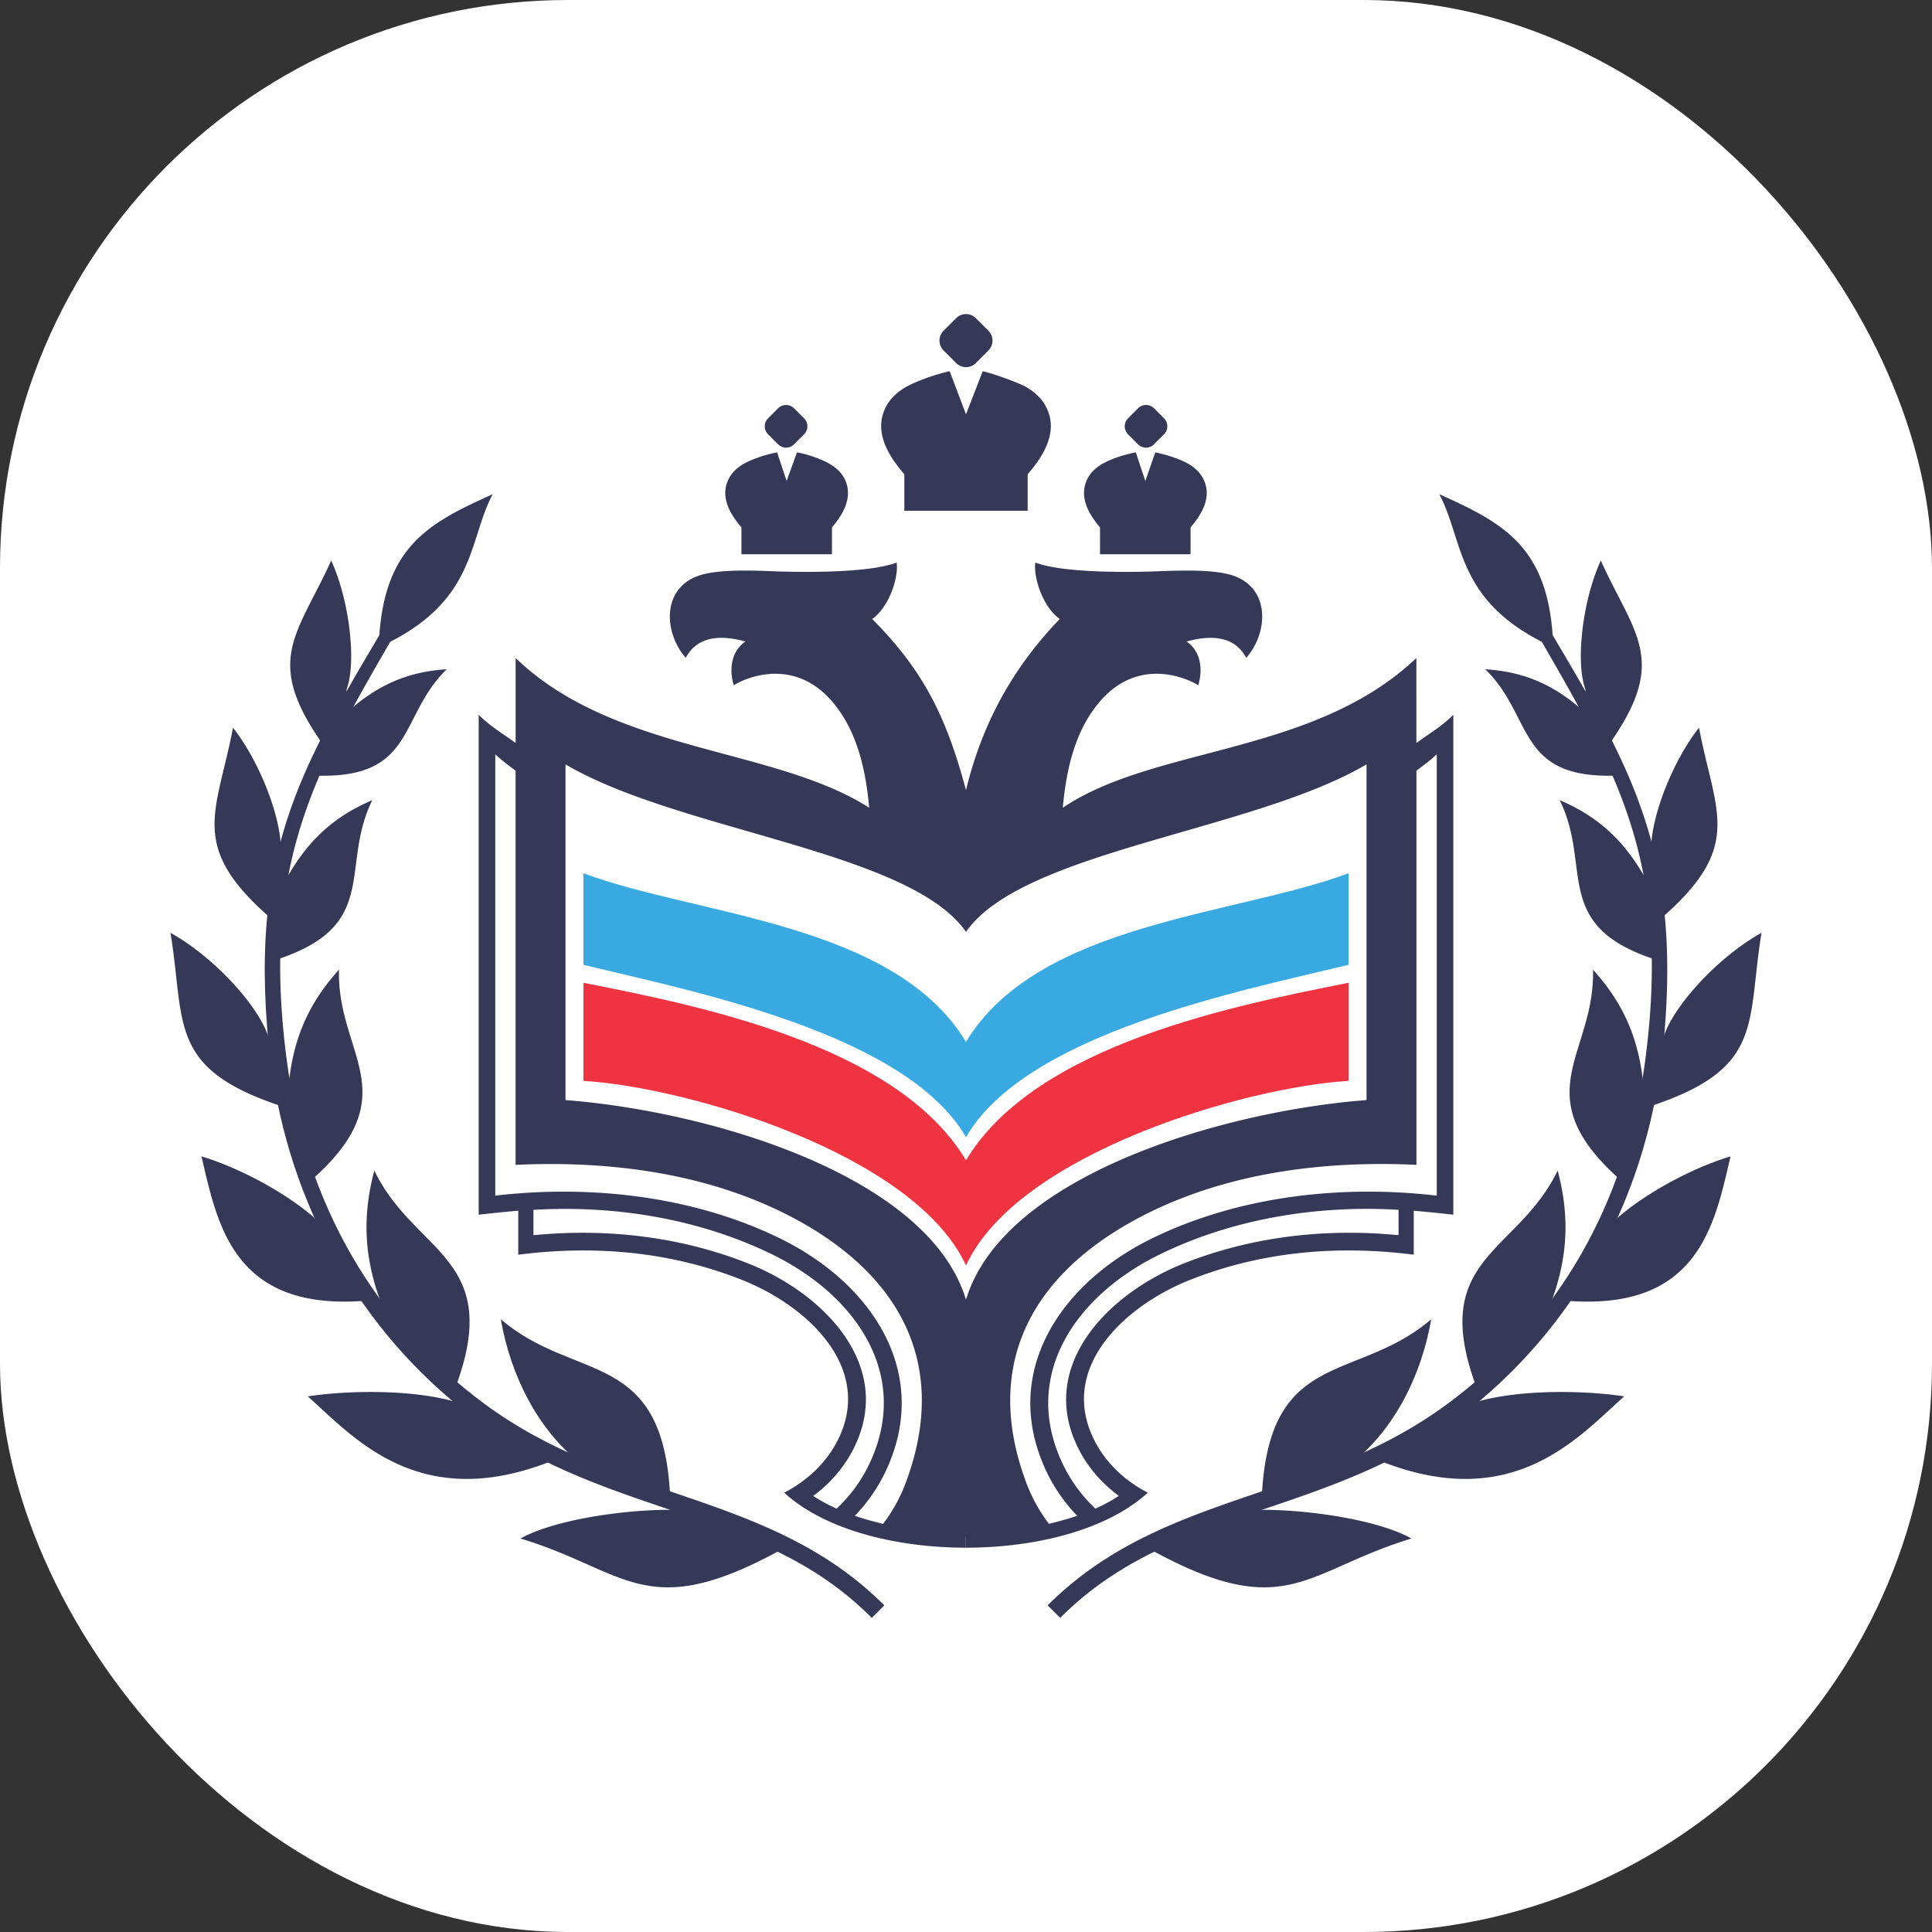
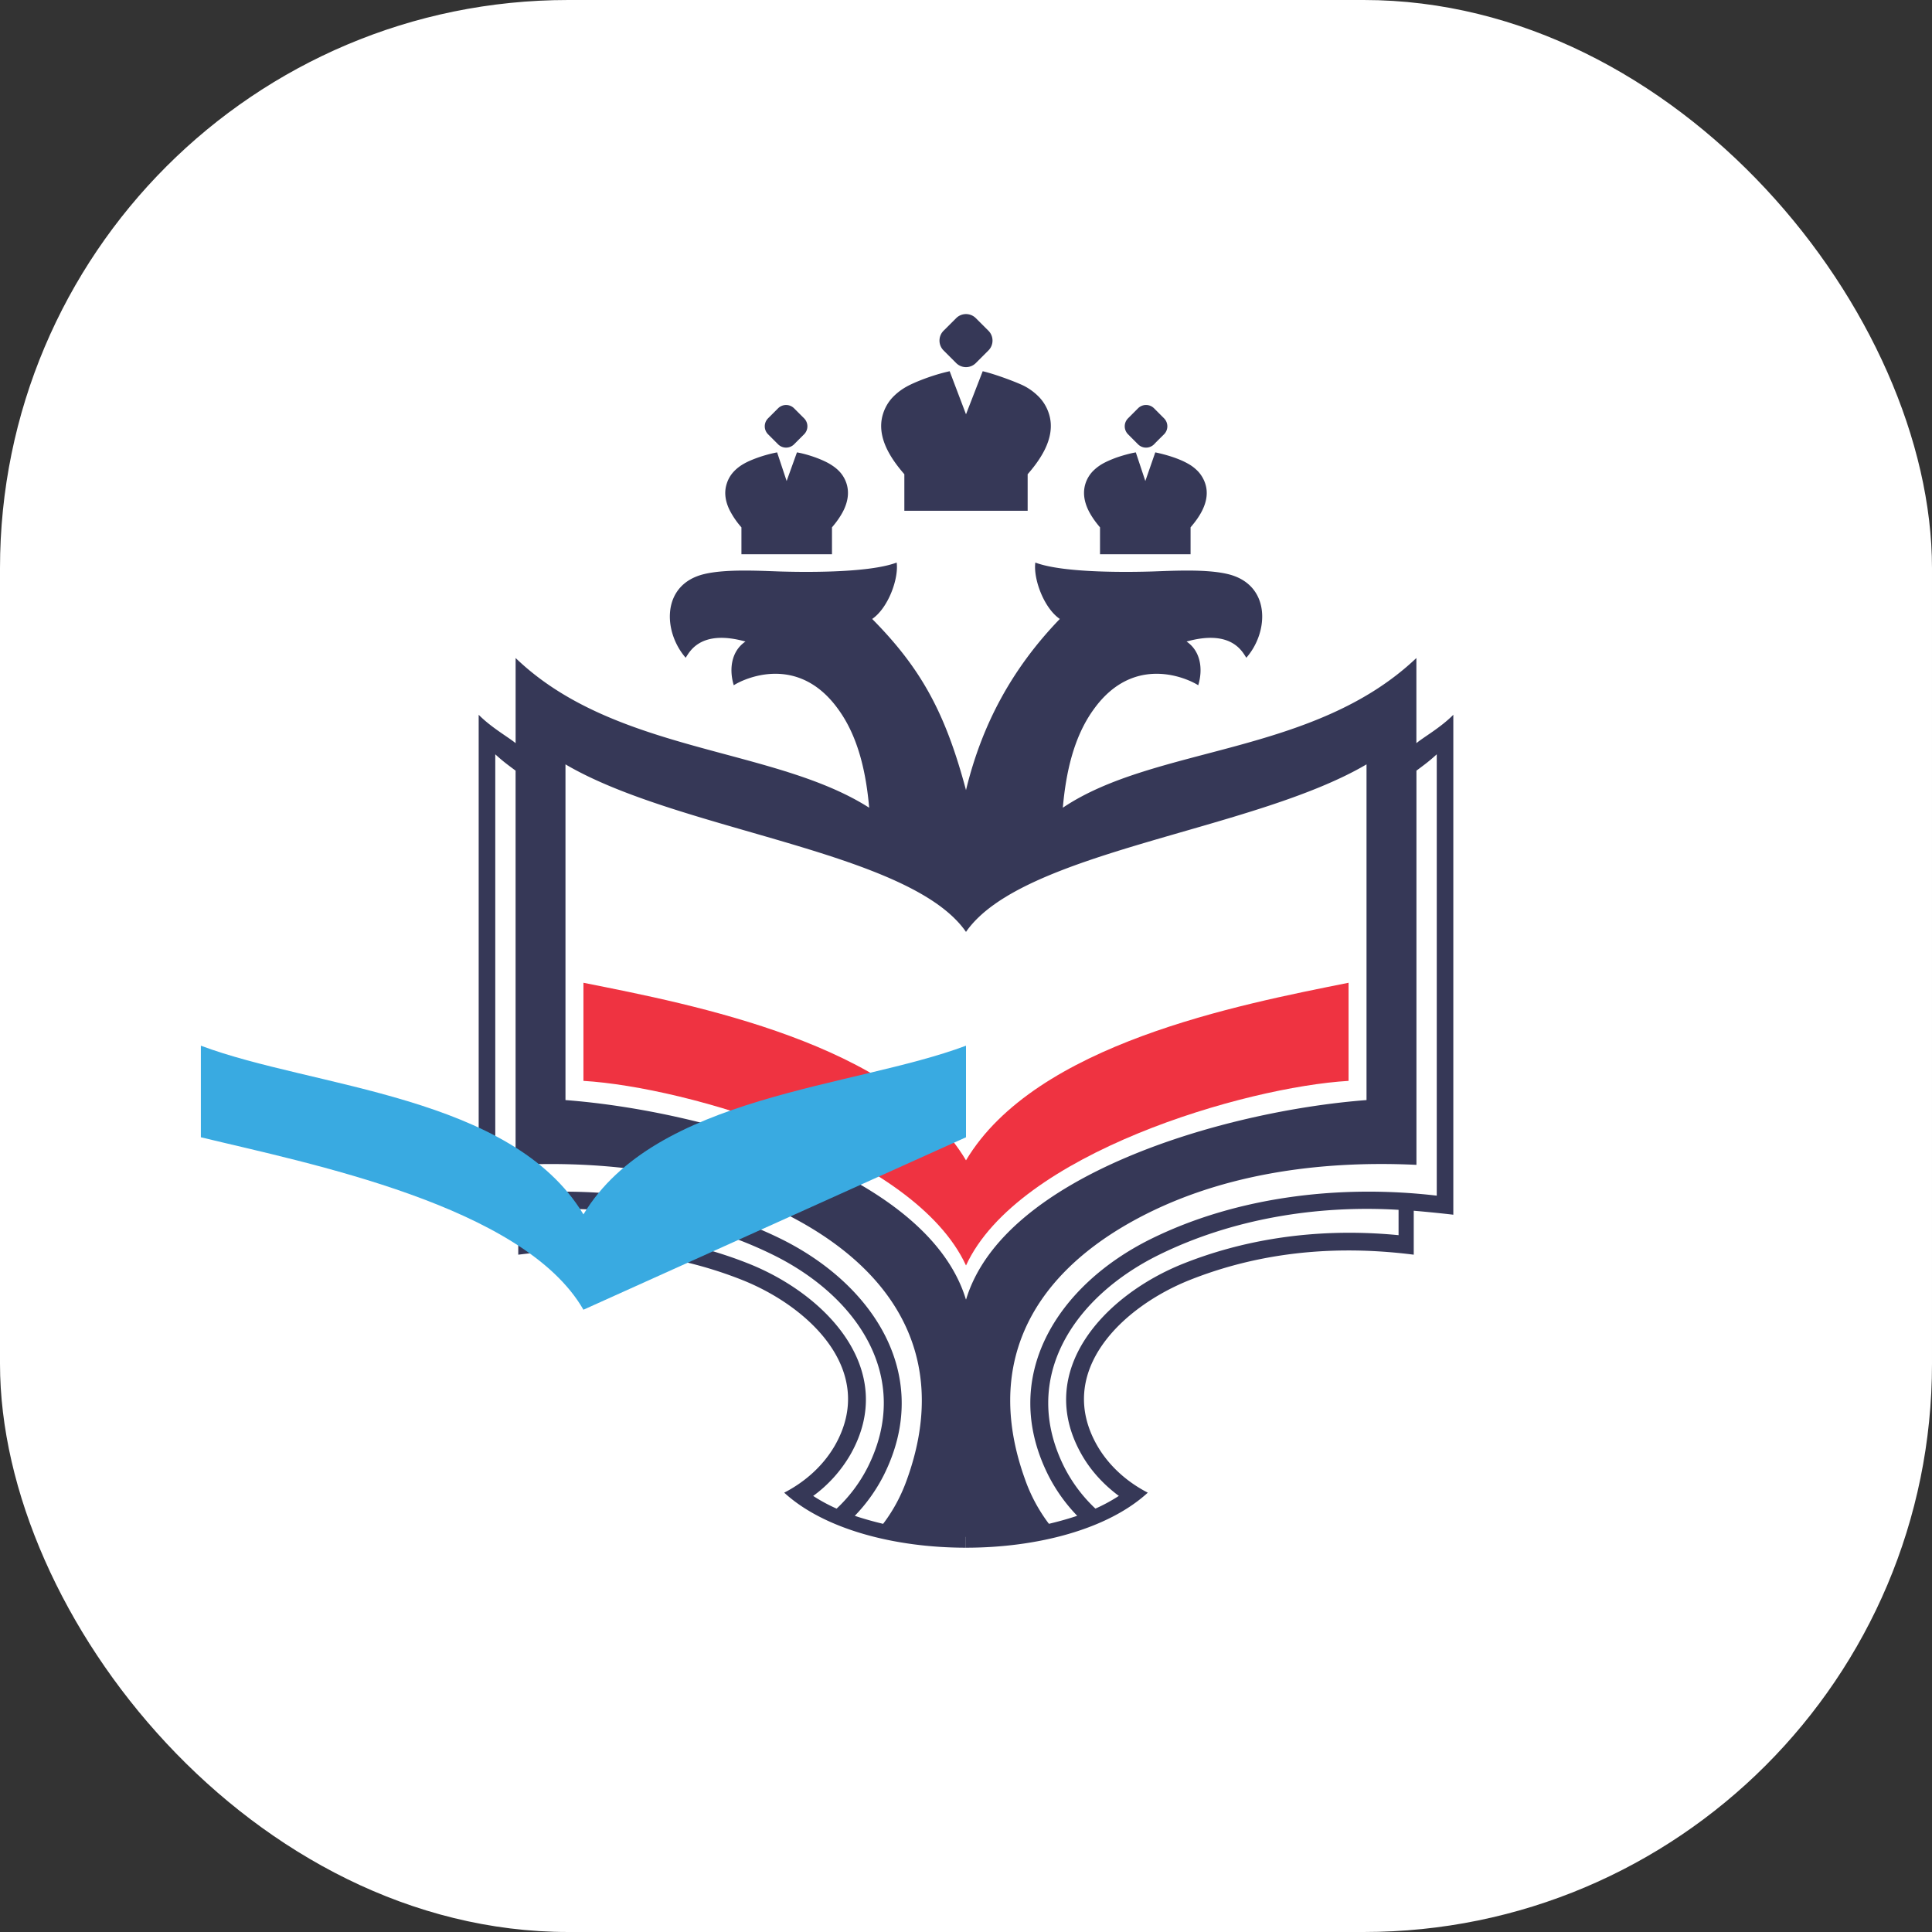
<svg xmlns="http://www.w3.org/2000/svg" viewBox="0 0 68 68">
  <rect x="0" y="0" width="68" height="68" fill="#333333" stroke="none" />
  <svg fill="none" viewBox="0 0 68 68">
    <rect width="68" height="68" fill="#fff" rx="20" />
    <path fill="#363857" fill-rule="evenodd" d="m33.797 15.223-.681-1.525c-.168.053-.332.11-.486.168a3.554 3.554 0 0 0-.451.208 1.6 1.6 0 0 0-.372.279.921.921 0 0 0-.22.375c-.208.655.437 1.388.698 1.685l.009.009a.257.257 0 0 1 .066.172v.853H34v.53h-2.17v-1.286c-.168-.194-.42-.5-.602-.866-.185-.376-.291-.814-.146-1.265a1.5 1.5 0 0 1 .323-.561 2.05 2.05 0 0 1 .517-.398c.221-.124.854-.393 1.503-.535L34 14.582v.633h-.203v.008Zm-4.518 4.284h-3.183v-.946a2.917 2.917 0 0 1-.424-.623c-.129-.27-.2-.588-.093-.915a1.1 1.1 0 0 1 .243-.42c.106-.115.234-.212.38-.292.186-.106.637-.292 1.15-.389l.335 1.008.363-1.008c.336.057.818.217 1.123.389.146.084.274.177.38.292.106.115.19.256.243.42.102.327.035.64-.093.915-.124.26-.296.477-.42.623v.946h-.004Zm-.53-.53v-.513a.262.262 0 0 1 .079-.186c.088-.101.239-.274.35-.473.105-.194.176-.415.114-.614a.557.557 0 0 0-.141-.235 1.08 1.08 0 0 0-.235-.176 2.035 2.035 0 0 0-.278-.129 5.518 5.518 0 0 0-.288-.101l-.415.937s-.013.03-.022.044h-.438s-.017-.026-.022-.044l-.415-.937a3.605 3.605 0 0 0-.566.23.984.984 0 0 0-.235.176.568.568 0 0 0-.137.235c-.066.203.01.428.12.623.11.199.265.376.353.473v.009a.21.21 0 0 1 .053.08c.01.03.018.061.018.092v.513h2.122l-.018-.004Zm1.334 34.374c.328.11.664.203 1 .283.38-.5.654-1.034.848-1.587 1.397-3.903-.124-6.993-3.704-9.014-3.033-1.71-6.644-2.197-10.08-2.033V27.124c-.291-.217-.45-.332-.715-.575v15.534c3.346-.393 6.993.013 10.052 1.52 3.307 1.632 5.367 4.863 3.612 8.338a5.89 5.89 0 0 1-1.013 1.414v-.004Zm-1.467-.703c.256.168.535.319.83.451a5.25 5.25 0 0 0 1.088-1.445c1.596-3.161-.345-6.021-3.328-7.489-2.569-1.264-5.553-1.755-8.43-1.582v.892c3.098-.3 5.645.235 7.559.995 2.767 1.096 5.291 3.767 3.59 6.737a4.743 4.743 0 0 1-1.31 1.45v-.009ZM34 54.474c-2.498 0-4.99-.645-6.397-1.936.01-.005.018-.014.031-.018.716-.376 1.34-.933 1.747-1.636 1.503-2.621-.893-4.898-3.276-5.84-1.967-.777-4.558-1.303-7.864-.883v-1.547c-.416.035-.99.092-1.393.14V25.158c.451.455 1.039.782 1.3.999V23.16c3.479 3.35 9.084 3.125 12.444 5.269-.106-1.203-.372-2.476-1.083-3.457-1.428-1.998-3.351-1.07-3.683-.853-.177-.588-.075-1.211.412-1.539-1.614-.45-1.981.398-2.105.57-.804-.923-.857-2.581.65-2.944.747-.18 1.883-.119 2.661-.092.588.017 3.077.08 4.116-.314.075.575-.3 1.6-.862 1.985 1.737 1.755 2.581 3.324 3.302 6.025v1.582h-.23c-.265-1.944-1.012-5.22-3.872-7.762.234-.097.888-.212 1.105-1.18-1.22.22-2.343.23-3.576.19-.73-.022-1.747-.084-2.454.075-.928.216-1.025.862-.769 1.636.782-.54 2.405-.319 2.878.19-.226.03-.747.362-.81.844 1.482-.504 2.764.053 3.648 1.264.83 1.14 1.264 3.66 1.171 4.74-4.084-2.61-8.417-2.313-12.32-4.934V40.34c3.722-.093 7.188.699 9.756 2.149 3.944 2.223 5.517 5.503 3.992 9.77a6.674 6.674 0 0 1-.76 1.502c.725.115 1.503.168 2.237.168v.548l.004-.004Z" clip-rule="evenodd" />
    <path fill="#363857" fill-rule="evenodd" d="m34.203 15.223.681-1.525c.314.102.646.213.937.376.142.08.27.173.372.279.101.106.177.23.22.375.209.655-.437 1.388-.698 1.685l-.009.009a.257.257 0 0 0-.066.172v.853H34v.53h2.17v-1.286c.169-.194.42-.5.602-.866.185-.376.291-.814.146-1.265a1.497 1.497 0 0 0-.323-.561 2.035 2.035 0 0 0-.517-.398c-.217-.12-1.044-.433-1.49-.535L34 14.582v.633h.203v.008Zm4.518 4.284h3.183v-.946c.124-.146.3-.362.424-.623.129-.27.2-.588.093-.915a1.166 1.166 0 0 0-.243-.42 1.47 1.47 0 0 0-.38-.292c-.323-.181-.774-.314-1.136-.389l-.35 1.008-.335-1.008c-.3.053-.62.16-.725.199-.15.057-.297.12-.425.19a1.578 1.578 0 0 0-.38.292 1.13 1.13 0 0 0-.243.42c-.102.327-.035.64.093.915.124.26.296.477.42.623v.946h.004Zm.53-.53v-.513a.262.262 0 0 0-.079-.186c-.088-.101-.239-.274-.35-.473-.105-.194-.176-.415-.114-.614a.557.557 0 0 1 .141-.235c.062-.066.146-.123.235-.176.084-.049.177-.089.278-.129.093-.035.19-.07.288-.101l.415.937s.013.03.022.044h.438s.017-.026.022-.044l.416-.937a3.605 3.605 0 0 1 .565.23c.093.053.173.11.235.176.062.067.11.142.137.235.066.203-.01.428-.12.623a2.66 2.66 0 0 1-.353.473v.009a.21.21 0 0 0-.053.08.295.295 0 0 0-.018.092v.513h-2.122l.018-.004ZM37.918 53.35c-.327.11-.663.203-1 .283a5.755 5.755 0 0 1-.848-1.587c-1.397-3.903.124-6.993 3.704-9.014 3.033-1.71 6.644-2.197 10.08-2.033V27.124c.291-.217.45-.332.715-.575v15.534c-3.346-.393-6.993.013-10.052 1.52-3.307 1.632-5.367 4.863-3.612 8.338a5.89 5.89 0 0 0 1.013 1.414v-.004Zm1.467-.703a5.962 5.962 0 0 1-.83.451 5.285 5.285 0 0 1-1.088-1.445c-1.596-3.161.345-6.021 3.328-7.489 2.569-1.264 5.553-1.755 8.43-1.582v.892c-3.098-.3-5.644.235-7.559.995-2.767 1.096-5.291 3.767-3.59 6.737.306.535.743 1.03 1.31 1.45v-.009ZM34 54.474c2.498 0 4.99-.645 6.397-1.936-.01-.005-.018-.014-.031-.018-.716-.376-1.34-.933-1.746-1.636-1.503-2.621.893-4.898 3.275-5.84 1.967-.777 4.558-1.303 7.864-.883v-1.547c.416.035.99.092 1.393.14V25.158c-.451.455-1.039.782-1.3.999V23.16c-3.611 3.43-9.194 3.08-12.444 5.269.106-1.203.372-2.476 1.083-3.457 1.428-1.998 3.351-1.07 3.683-.853.177-.588.075-1.211-.411-1.539 1.613-.45 1.98.398 2.104.57.809-.923.857-2.581-.65-2.944-.747-.18-1.883-.119-2.661-.092-.588.017-3.077.08-4.116-.314-.075.575.3 1.6.862 1.985-1.675 1.737-2.74 3.704-3.302 6.025v1.582h.208c.203-2.43 1.609-5.653 3.837-7.67-.181-.114-.822-.353-1.048-1.272 1.22.22 2.343.23 3.577.19.729-.022 1.746-.084 2.453.075.928.216 1.026.862.77 1.636-.708-.487-2.41-.367-2.874.23.163.088.72.154.804.808-1.48-.504-2.763.053-3.647 1.265-.473.65-1.246 2.564-1.184 4.739 3.983-2.644 8.47-2.224 12.333-4.934v15.888c-3.722-.093-7.188.698-9.76 2.148-3.944 2.224-5.518 5.504-3.992 9.77a6.68 6.68 0 0 0 .76 1.503c-.725.115-1.503.168-2.237.168v.548-.01Zm-6.967-39.75.354-.354a.398.398 0 0 1 .561 0l.354.354a.398.398 0 0 1 0 .561l-.354.354a.398.398 0 0 1-.561 0l-.354-.354a.397.397 0 0 1 0-.561Zm13.938 0-.353-.354a.398.398 0 0 0-.562 0l-.353.354a.397.397 0 0 0 0 .561l.353.354a.398.398 0 0 0 .562 0c.115-.12.238-.239.353-.354a.398.398 0 0 0 0-.561Zm-7.758-2.387.438.438a.488.488 0 0 0 .698 0l.438-.438a.491.491 0 0 0 0-.699l-.438-.437a.489.489 0 0 0-.698 0l-.438.437a.491.491 0 0 0 0 .699Z" clip-rule="evenodd" />
    <path fill="#363857" fill-rule="evenodd" d="M34 45.748c-1.317-4.39-9.075-6.644-14.097-7.029V26.903c4.01 2.36 12.121 3.041 14.097 5.897v-3.417c-.217-1.539-.606-2.949-1.211-4.191-.601-1.211-1.402-2.365-2.374-3.479.553-.323.76-.889.862-1.534-.588.044-1.176.093-1.764.142-1.127.008-2.25.013-3.377.022-.588.101-1.176.198-1.764.3-.38.35-.495.752-.424 1.185l.198.862c.39-.164.783-.332 1.172-.495.429.093.858.19 1.286.283-.15.172-.3.349-.45.521l-.186.72 2.007-.225a3.99 3.99 0 0 1 1.825 1.442c.69 1.215 1.044 2.51.947 3.92-3.024-1.693-7.22-2.325-10.844-3.925h-.01l-.008-.013h-.009l-.009-.013h-.008l-.01-.014h-.008l-.009-.013h-.009l-.009-.013h-.009l-.008-.013h-.01l-.008-.014h-.009l-.009-.013h-.008l-.01-.013h-.008l-.009-.014h-.009l-.009-.013H19.7l-.008-.013h-.01l-.008-.013h-.009l-.009-.014h-.009l-.009-.013h-.008l-.01-.013h-.008l-.009-.013h-.009l-.009-.014h-.008l-.01-.013h-.008l-.009-.013h-.009l-.009-.013h-.008l-.01-.014h-.008l-.009-.013h-.009l-.009-.013h-.008l-.01-.013h-.008l-.009-.014h-.009l-.009-.013h-.009l-.008-.013h-.01l-.008-.013h-.009l-.009-.014h-.009l-.008-.013h-.01l-.008-.013-.668-.385v16.454h1.022c3.854.207 7.466 1.06 10.525 3.364 1.432 1.343 2.626 2.842 2.582 5.119.106 1.817-.323 3.66-1.512 4.854.597.084.986.088 1.582.176.376.014.858-.013 1.234 0V45.7l-.102.049Z" clip-rule="evenodd" />
    <path fill="#363857" fill-rule="evenodd" d="M34 45.748c1.317-4.39 9.075-6.644 14.097-7.029V26.903c-4.01 2.36-12.12 3.041-14.097 5.897v-3.417c.217-1.539.606-2.949 1.211-4.191.602-1.211 1.402-2.365 2.374-3.479-.552-.323-.76-.889-.862-1.534.588.044 1.176.093 1.764.142 1.127.008 2.25.013 3.377.022.588.101 1.176.198 1.764.3.38.35.495.752.425 1.185l-.2.862c-.389-.164-.782-.332-1.17-.495-.43.093-.858.19-1.287.283.15.172.3.349.45.521l.186.72-2.007-.225a3.99 3.99 0 0 0-1.825 1.442c-.69 1.215-1.044 2.51-.946 3.92 3.023-1.693 7.218-2.325 10.843-3.925h.01l.008-.013h.009l.009-.013h.008l.01-.014h.008l.009-.013h.009l.009-.013h.009l.008-.013h.01l.008-.014h.009l.009-.013h.009l.008-.013h.01l.008-.014h.009l.009-.013h.009l.008-.013h.01l.008-.013h.009l.009-.014h.009l.008-.013h.01l.008-.013h.01l.008-.013h.009l.009-.014h.008l.01-.013h.008l.009-.013h.009l.009-.013h.008l.01-.014h.008l.009-.013h.009l.009-.013h.009l.008-.013h.01l.008-.014h.009l.009-.013h.009l.008-.013h.01l.008-.013h.009l.009-.014h.009l.008-.013h.01l.008-.013.668-.385v16.454h-1.022c-3.854.207-7.466 1.06-10.525 3.364-1.432 1.343-2.626 2.842-2.582 5.119-.106 1.817.323 3.66 1.512 4.854-.596.084-.986.088-1.582.176-.376.014-.858-.013-1.234 0V45.7l.102.049Zm5.123-26.546h2.56v-.725s.402-.57.429-.765c.026-.194-.013-.822-.11-.92-.098-.096-.293-.33-.61-.401-.319-.071-.571-.182-.571-.182l-.433 1.083-.252-.07-.403-.986s-.888.22-1.127.667c-.234.447.014 1.083.208 1.309.195.22.234.234.234.376 0 .141.071.61.071.61m-6.865-1.592h3.598v-.999s.566-.787.606-1.056c.04-.27.133-.982 0-1.119-.137-.132-.394-.632-.844-.725a4.021 4.021 0 0 1-.92-.353l-.659 1.618-.353-.098-.566-1.366s-1.251.31-1.583.924c-.331.615.018 1.499.292 1.808.274.31.332.327.332.518 0 .19.097.844.097.844" clip-rule="evenodd" />
-     <path fill="#363857" d="M9.466 36.884c-.765-7.599 1.516-10.437 5.101-16.586l.363.208c-3.409 6.034-5.836 9.084-4.845 16.75.667 5.15 3.143 9.31 6.922 12.121 4.717 3.51 10.066 3.081 14.12 7.126l-.442.442c-4.014-4.045-9.633-3.47-14.5-7.418-3.775-3.059-6.175-7.523-6.715-12.638" />
-     <path fill="#363857" d="M23.585 52.635c-1.162-.398-2.086-.584-3.17-1.145-1.476-1.171-2.44-3.05-2.789-5.057 2.608 2.241 5.698 1.008 5.96 6.202Z" />
    <path fill="#363857" fill-rule="evenodd" d="M26.485 19.202h2.56v-.725s.402-.57.428-.765c.027-.194-.013-.822-.11-.92-.097-.096-.292-.33-.61-.401a3.447 3.447 0 0 1-.57-.182l-.434 1.083-.252-.07-.402-.986s-.888.22-1.127.667c-.234.447.013 1.083.208 1.309.194.22.234.234.234.376 0 .141.07.61.07.61" clip-rule="evenodd" />
-     <path fill="#363857" d="M16.013 48.882a22.769 22.769 0 0 1-2.4-2.533c-.765-1.764-.92-3.333-.438-5.15 1.423 2.953 4.588 3.05 2.838 7.683Zm-5-7.392a20.498 20.498 0 0 1-.875-3.036c.12-1.738.65-3.064 1.794-4.324-.084 2.967 2.423 4.363-.919 7.36Zm-1.401-7.678c.07-.946.203-1.883.42-2.798.747-1.37 1.67-2.255 3.072-2.851-1.176 2.382.345 4.455-3.488 5.65m1.414-6.517c.35-.782.748-1.538 1.212-2.25 1.052-.937 2.108-1.406 3.483-1.49-1.724 1.667-1.065 3.895-4.69 3.74m12.877 25.856c1.035.075 1.972.464 3.568 1.401-4.757 2.604-5.411.73-9.16-.402 1.269-.712 4.01-1.065 5.588-1.003m-7.573-3.705c.982.213 1.844.734 3.285 1.897-4.823 2.02-7.153-.743-8.788-2.193 1.697-.252 4.12-.22 5.503.296Zm-4.566-5.791 1.242 2.118c-4.796.446-5.353-2.657-5.92-5.07 1.964.6 4.143 2.02 4.678 2.952ZM9.48 36.62c.499.653.295.883.552 2.355-4.16-1.34-3.501-2.913-4.032-6.144 1.64.915 3.245 2.754 3.48 3.788Zm.388-6.508c.208.743-.035.875-.283 2.255-2.993-2.573-1.958-3.736-1.384-6.755 1.061 1.357 1.8 3.51 1.667 4.496m2.33-5.844c.026.733-.23.804-.77 2.024-2.192-3.05-.976-3.899.23-6.56.677 1.494.88 3.651.54 4.536Zm1.132-1.481c.11-3.519 1.714-4.355 4.013-5.389-.884 1.64-.548 3.824-4.014 5.389Zm45.204 14.101c.765-7.599-1.516-10.437-5.101-16.586l-.363.208c3.409 6.034 5.836 9.084 4.845 16.75-.667 5.15-3.143 9.31-6.922 12.121-4.717 3.51-10.066 3.081-14.12 7.126l.443.442c4.013-4.045 9.632-3.47 14.499-7.418 3.775-3.059 6.176-7.523 6.715-12.638" />
-     <path fill="#363857" d="M44.415 52.635c1.163-.398 2.086-.584 3.17-1.145 1.476-1.171 2.44-3.05 2.789-5.057-2.608 2.241-5.698 1.008-5.96 6.202Zm7.572-3.753a22.778 22.778 0 0 0 2.4-2.533c.766-1.764.92-3.333.438-5.15-1.423 2.953-4.588 3.05-2.838 7.683Zm5-7.392c.367-.994.668-2.006.875-3.036-.119-1.738-.65-3.064-1.794-4.324.084 2.967-2.423 4.363.92 7.36Zm1.401-7.678a17.953 17.953 0 0 0-.42-2.798c-.747-1.37-1.67-2.255-3.072-2.851 1.176 2.382-.345 4.455 3.488 5.65m-1.414-6.517a16.17 16.17 0 0 0-1.212-2.25c-1.052-.937-2.108-1.406-3.483-1.49 1.724 1.667 1.065 3.895 4.69 3.74M44.088 53.152c-1.035.075-1.972.464-3.568 1.401 4.757 2.604 5.411.73 9.16-.402-1.269-.712-4.01-1.065-5.588-1.003m7.573-3.705c-.982.213-1.844.734-3.285 1.897 4.823 2.02 7.153-.743 8.788-2.193-1.697-.252-4.12-.22-5.503.296Zm4.566-5.791L54.99 45.77c4.796.446 5.353-2.657 5.92-5.07-1.964.6-4.143 2.02-4.678 2.952Zm2.29-7.032c-.5.653-.296.883-.553 2.355 4.16-1.34 3.502-2.917 4.032-6.144-1.64.915-3.245 2.754-3.479 3.788Zm-.389-6.508c-.208.743.035.875.283 2.255 2.993-2.573 1.958-3.736 1.384-6.755-1.061 1.357-1.8 3.51-1.667 4.496m-2.33-5.844c-.026.733.23.804.77 2.024 2.192-3.05.976-3.899-.23-6.56-.677 1.494-.88 3.651-.54 4.536Zm-1.132-1.481c-.11-3.519-1.715-4.355-4.013-5.389.884 1.64.548 3.824 4.014 5.389Z" />
    <path fill="#EF3341" fill-rule="evenodd" d="M34 44.54c-1.821-3.947-9.836-6.28-13.465-6.497V34.59c3.86.77 11.016 2.135 13.465 6.25 2.453-4.11 9.606-5.476 13.465-6.25v3.453c-3.63.216-11.648 2.55-13.465 6.498Z" clip-rule="evenodd" />
-     <path fill="#39AAE1" fill-rule="evenodd" d="M34 40.028c2.113-3.674 9.72-5.16 13.465-6.07v-3.223c-3.978 1.49-10.932 1.733-13.465 5.937-2.537-4.204-9.491-4.447-13.465-5.937v3.223c3.744.91 11.352 2.396 13.465 6.07Z" clip-rule="evenodd" />
+     <path fill="#39AAE1" fill-rule="evenodd" d="M34 40.028v-3.223c-3.978 1.49-10.932 1.733-13.465 5.937-2.537-4.204-9.491-4.447-13.465-5.937v3.223c3.744.91 11.352 2.396 13.465 6.07Z" clip-rule="evenodd" />
  </svg>
</svg>